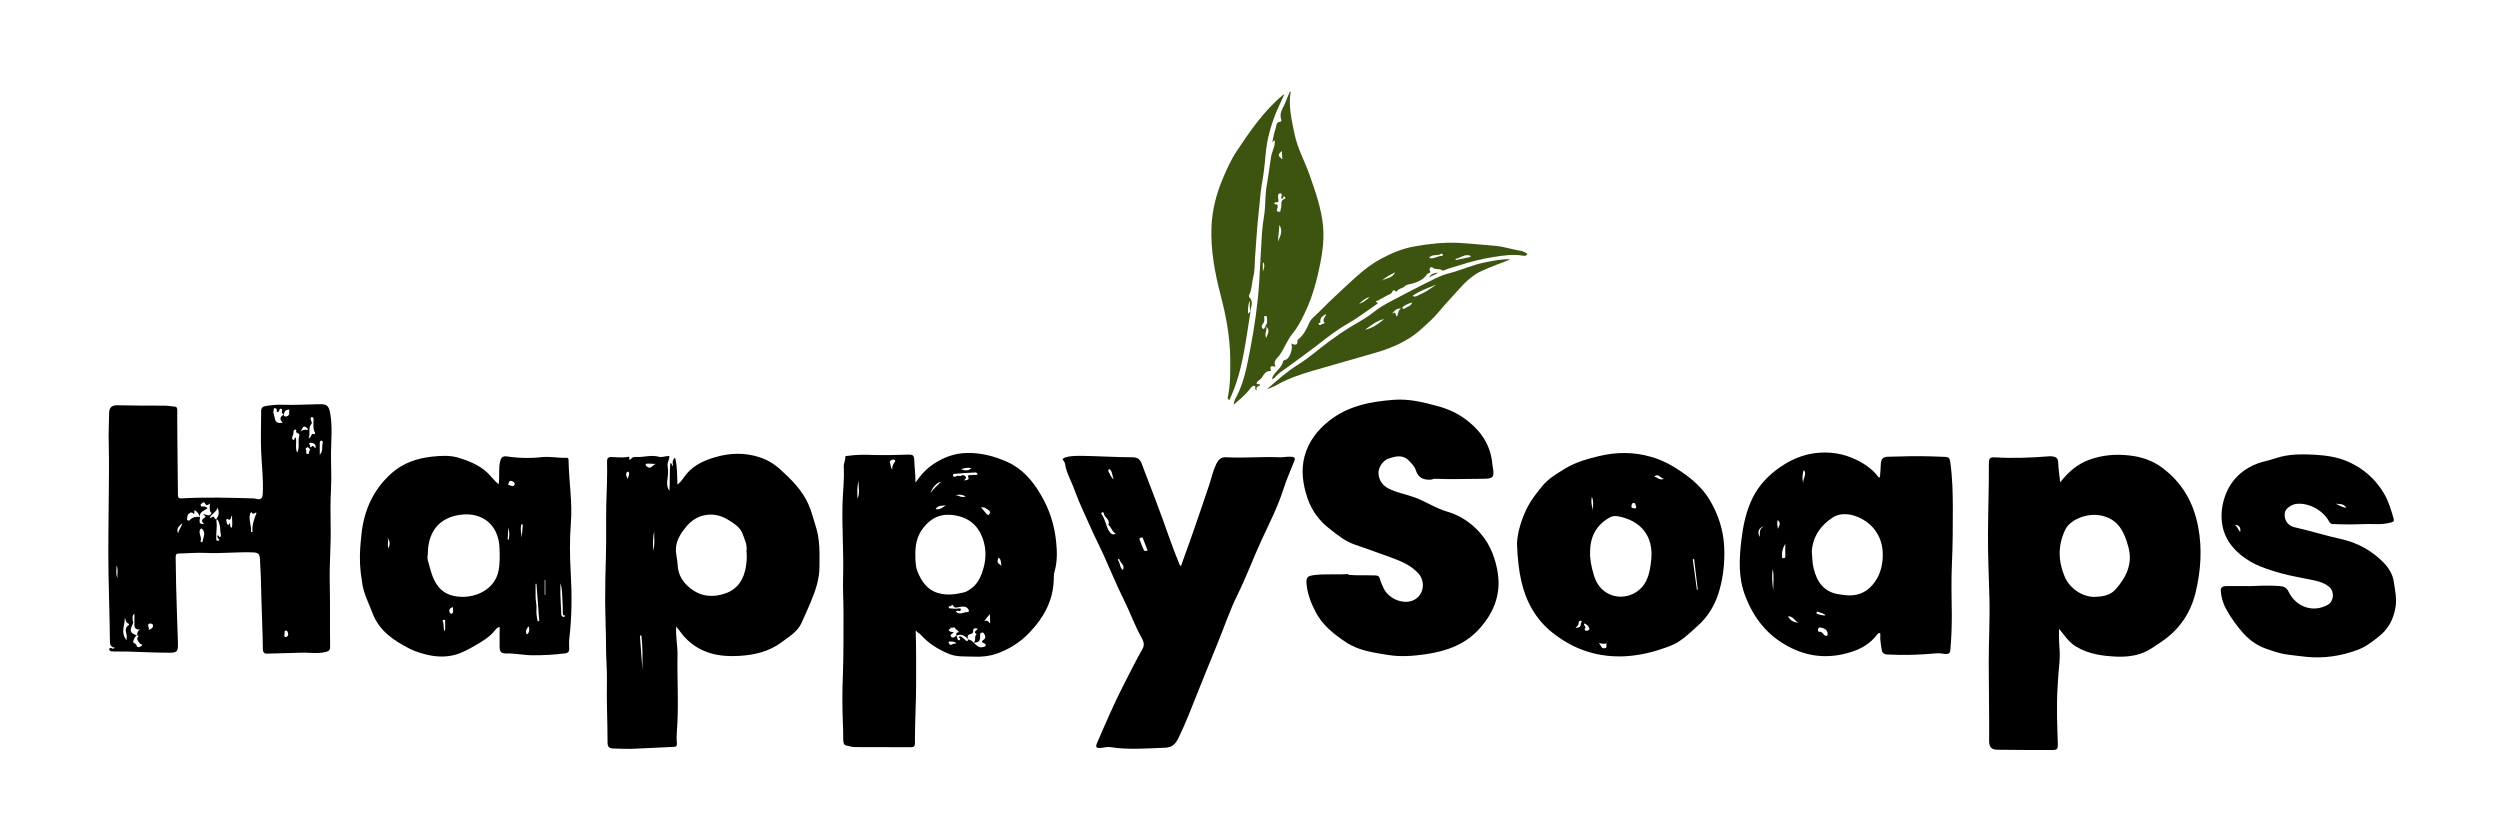
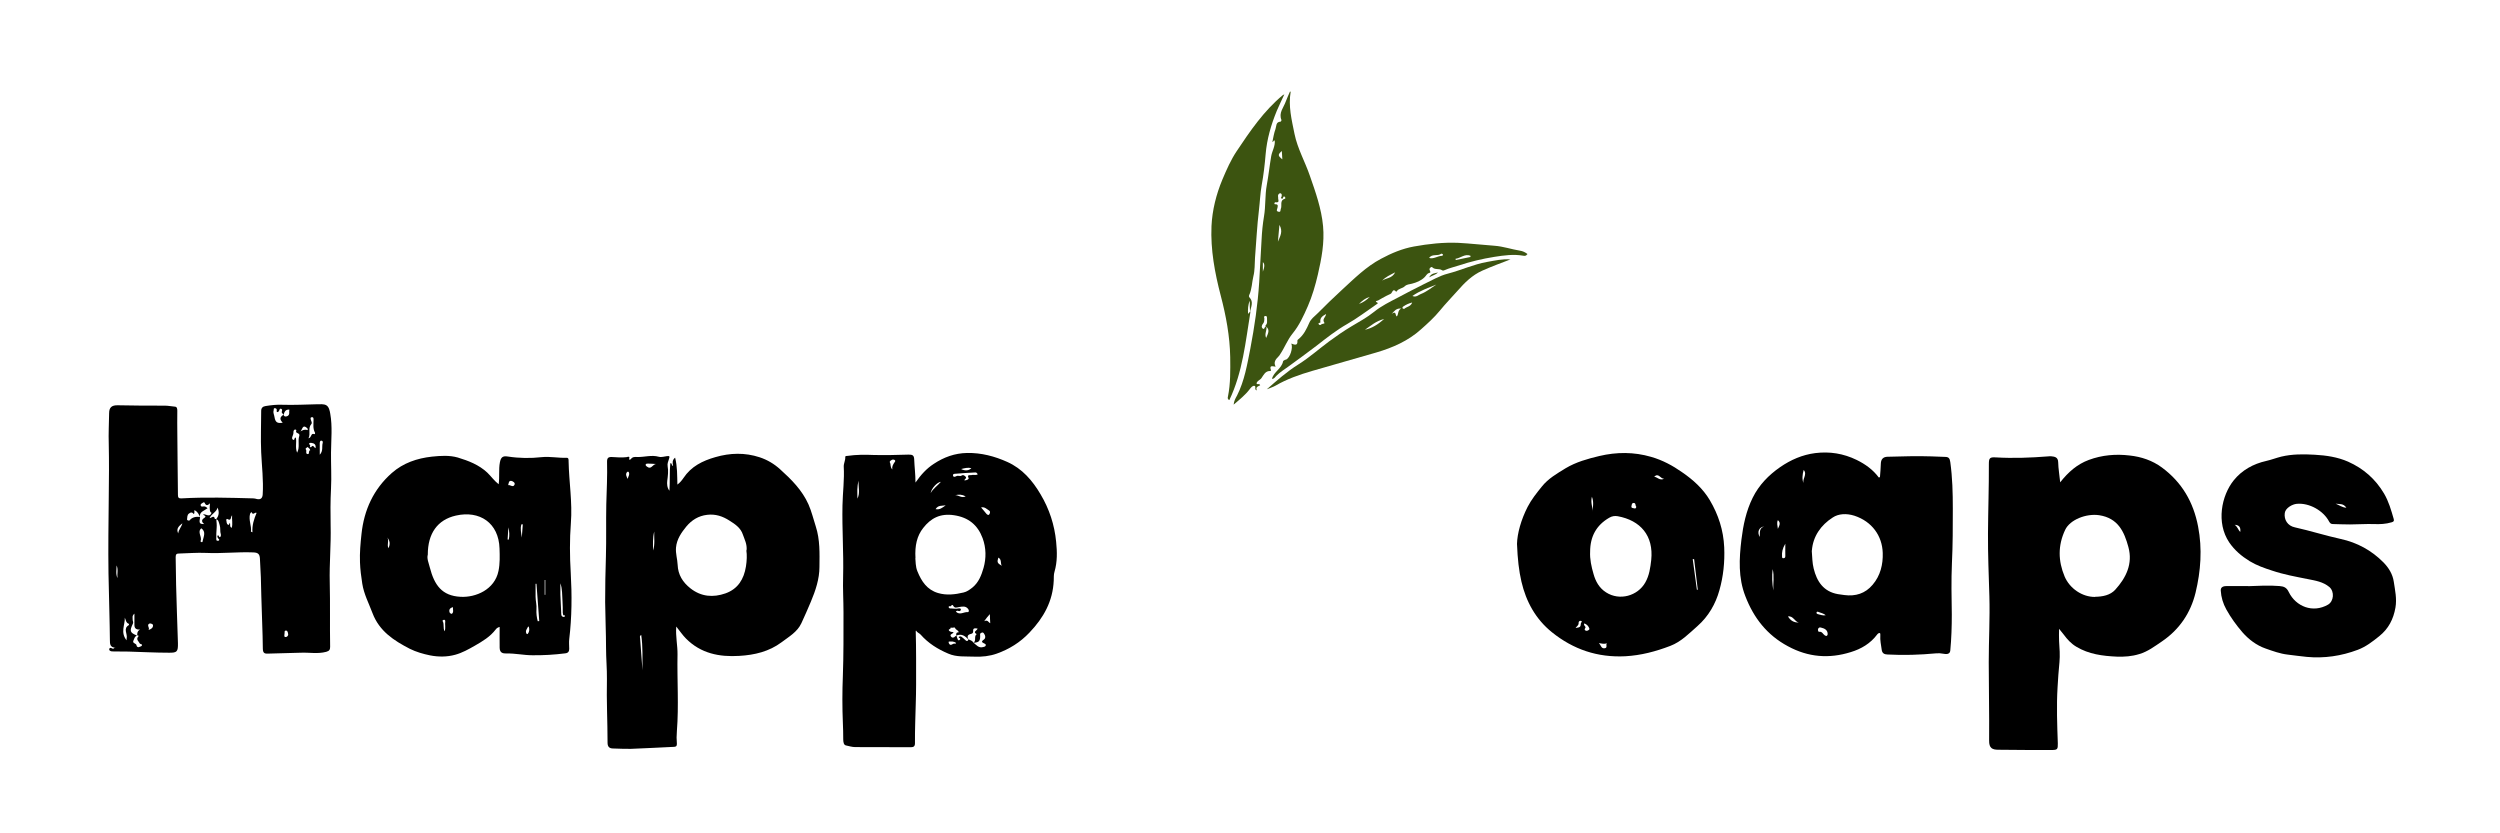
<svg xmlns="http://www.w3.org/2000/svg" width="300" height="100" viewBox="0 0 300 100" fill="none">
  <path d="M109.887 75.7C109.948 77.886 109.932 80.041 109.932 82.197C109.932 83.7 109.857 85.218 109.826 86.721C109.811 87.541 109.781 88.376 109.796 89.195C109.796 89.575 109.614 89.666 109.295 89.666C107.078 89.666 104.847 89.666 102.631 89.651C102.251 89.651 101.887 89.529 101.522 89.454C101.234 89.408 101.188 89.013 101.188 88.71C101.173 88.042 101.188 87.374 101.143 86.721C101.067 84.854 101.067 82.987 101.143 81.119C101.234 78.584 101.219 76.034 101.219 73.484C101.219 72.056 101.128 70.629 101.173 69.203C101.249 66.349 101.037 63.51 101.097 60.656C101.128 59.092 101.34 57.544 101.249 55.995C101.234 55.601 101.462 55.236 101.431 54.842C101.431 54.675 101.583 54.735 101.705 54.705C102.752 54.553 103.799 54.553 104.862 54.599C106.244 54.629 107.64 54.599 109.022 54.553C109.462 54.553 109.69 54.599 109.705 55.145C109.735 56.011 109.857 56.876 109.857 57.908C110.524 56.952 111.192 56.223 112.058 55.661C113.272 54.857 114.563 54.386 116.05 54.356C117.75 54.325 119.36 54.751 120.878 55.434C122.669 56.238 123.899 57.665 124.87 59.32C125.918 61.081 126.54 62.978 126.737 65.013C126.859 66.227 126.889 67.411 126.54 68.611C126.434 68.945 126.464 69.309 126.449 69.658C126.343 72.148 125.234 74.136 123.534 75.912C122.411 77.097 121.105 77.901 119.618 78.432C118.768 78.736 117.826 78.842 116.9 78.797C115.853 78.751 114.79 78.873 113.788 78.432C112.528 77.901 111.39 77.188 110.479 76.155C110.327 75.973 110.069 75.928 109.948 75.685L109.887 75.7ZM114.775 76.246C114.821 76.413 114.851 76.58 114.927 76.732C114.972 76.823 115.048 76.884 115.155 76.793C115.215 76.747 115.261 76.671 115.2 76.596C115.155 76.535 114.972 76.535 115.079 76.413C115.124 76.368 115.291 76.353 115.352 76.398C115.519 76.504 115.656 76.641 115.792 76.763C115.944 76.914 116.096 77.051 116.217 76.717C116.43 76.823 116.688 76.884 116.809 77.112C117.158 77.385 117.432 77.81 117.993 77.643C118.1 77.613 118.236 77.597 118.282 77.476C118.342 77.324 118.221 77.263 118.115 77.218C117.842 77.081 117.69 77.005 118.069 76.747C118.312 76.565 118.251 76.246 118.054 75.988C117.948 75.867 117.872 75.882 117.75 75.943C117.659 75.988 117.599 76.019 117.614 76.155C117.659 76.914 117.508 77.097 116.824 77.127C117.189 76.869 116.84 76.353 117.204 76.095C116.673 75.806 117.28 75.669 117.31 75.427C117.037 75.396 116.749 75.305 116.779 75.73C116.794 75.973 116.673 76.034 116.475 76.079C116.065 76.186 116.035 76.428 116.232 76.747C115.822 76.337 115.397 75.988 114.76 76.277C114.699 76.004 114.79 75.867 115.033 75.882C115.033 75.609 114.699 75.609 114.623 75.381C114.547 75.153 114.229 75.472 114.092 75.26C114.153 75.487 113.819 75.502 113.849 75.609C113.895 75.761 114.107 75.837 114.289 75.837C114.335 75.837 114.396 75.882 114.441 75.897C114.274 76.095 113.94 76.11 114.107 76.368C114.244 76.58 114.471 76.55 114.638 76.353C114.669 76.307 114.745 76.307 114.79 76.277H114.76L114.775 76.246ZM109.841 66.986C109.887 67.32 109.841 67.973 110.099 68.58C110.585 69.764 111.238 70.766 112.559 71.161C113.576 71.465 114.608 71.343 115.625 71.1C116.035 71.009 116.354 70.766 116.688 70.508C117.447 69.886 117.766 69.036 118.024 68.155C118.358 66.971 118.342 65.757 117.917 64.588C117.325 62.994 116.217 62.083 114.471 61.825C112.817 61.582 111.693 62.189 110.783 63.358C110.039 64.299 109.765 65.468 109.857 66.986H109.841ZM114.714 73.408C115.185 73.863 115.671 73.408 116.126 73.453C116.263 73.468 116.323 73.271 116.187 73.089C115.883 72.679 115.489 72.785 115.079 72.846C114.821 72.891 114.563 73.028 114.38 72.679C114.229 72.391 114.107 72.922 113.91 72.725C113.879 72.77 113.834 72.8 113.834 72.831C113.849 73.028 114.016 73.013 114.153 73.013C114.441 73.028 114.73 73.089 115.033 73.013C115.139 72.998 115.306 72.998 115.306 73.134C115.306 73.271 115.185 73.377 115.018 73.317C114.927 73.286 114.836 73.256 114.714 73.377V73.408ZM117.325 56.921C117.249 56.754 117.143 56.678 117.022 56.694C116.263 56.739 115.489 56.77 114.714 56.846C114.578 56.846 114.304 56.846 114.365 57.088C114.411 57.301 114.669 57.195 114.775 57.134C114.988 57.028 115.2 57.195 115.382 57.073C115.564 56.952 115.686 57.028 115.838 57.164C116.096 57.407 115.716 57.468 115.731 57.65C115.989 57.65 116.293 57.514 116.232 57.377C116.005 56.906 116.415 57.043 116.551 57.013C116.794 56.937 117.052 57.058 117.31 56.937L117.325 56.921ZM117.72 60.884C117.948 61.157 118.16 61.385 118.358 61.643C118.449 61.749 118.601 61.855 118.692 61.749C118.798 61.627 118.874 61.385 118.707 61.278C118.418 61.096 118.16 60.777 117.705 60.899L117.72 60.884ZM103.04 57.681C102.813 58.394 102.889 59.123 102.889 59.836C103.253 59.138 102.965 58.394 103.04 57.681ZM107.078 56.329C107.018 55.965 107.17 55.768 107.291 55.555C107.352 55.449 107.519 55.343 107.367 55.206C107.291 55.145 107.124 55.13 107.033 55.176C106.927 55.252 106.699 55.328 106.79 55.51C106.927 55.737 106.79 56.026 107.063 56.314L107.078 56.329ZM118.783 73.696C118.555 73.939 118.373 74.167 118.1 74.546C118.54 74.334 118.585 74.668 118.828 74.789C118.813 74.379 118.783 74.03 118.783 73.696ZM116.566 56.178C116.141 56.071 115.777 56.178 115.337 56.284C115.792 56.527 116.263 56.496 116.566 56.178ZM112.908 57.817C112.452 57.863 111.769 58.606 111.678 59.168C111.982 58.622 112.513 58.288 112.908 57.817ZM119.8 66.91C119.633 67.472 119.663 67.563 120.21 67.897C120.028 67.563 120.225 67.138 119.8 66.91ZM112.27 61.096C112.771 61.202 113.075 60.929 113.485 60.641C113.014 60.717 112.574 60.595 112.27 61.096ZM114.729 77.157C114.487 76.945 114.168 76.975 113.879 76.99C113.803 76.99 113.834 77.112 113.864 77.188C114.062 77.613 114.32 77.203 114.532 77.233C114.593 77.233 114.684 77.309 114.714 77.157H114.729ZM114.623 59.426C115.033 59.396 115.382 59.821 115.883 59.563C115.428 59.32 115.033 59.32 114.623 59.426Z" fill="black" />
  <path d="M247.211 57.893C248.213 56.618 249.275 55.707 250.657 55.191C252.251 54.599 253.906 54.462 255.56 54.66C256.957 54.811 258.278 55.252 259.431 56.102C261.83 57.878 263.211 60.246 263.773 63.191C264.289 65.878 264.092 68.519 263.469 71.115C262.877 73.544 261.541 75.533 259.446 76.96C258.566 77.552 257.746 78.189 256.699 78.493C255.818 78.766 254.923 78.827 254.027 78.797C252.327 78.721 250.657 78.508 249.169 77.613C248.547 77.248 248.076 76.732 247.651 76.155C247.484 75.943 247.317 75.73 247.089 75.457C247.089 75.988 247.059 76.459 247.089 76.914C247.15 77.764 247.211 78.66 247.135 79.465C247.029 80.467 246.968 81.484 246.907 82.486C246.771 84.732 246.862 86.979 246.938 89.211C246.953 89.909 246.892 90 246.209 90C244.084 90 241.943 90 239.818 89.97C239.074 89.97 238.679 89.787 238.695 88.861C238.725 85.734 238.649 82.592 238.649 79.465C238.649 76.823 238.801 74.182 238.725 71.54C238.649 69.035 238.543 66.531 238.558 64.026C238.573 61.248 238.679 58.455 238.664 55.677C238.664 54.978 238.77 54.842 239.484 54.887C241.579 55.009 243.674 54.933 245.769 54.766C245.875 54.766 246.012 54.735 246.118 54.751C246.558 54.796 246.968 54.842 246.983 55.479C246.998 56.238 247.135 56.982 247.226 57.908L247.211 57.893ZM251.401 71.616C252.312 71.601 253.222 71.434 253.83 70.766C255.135 69.324 255.955 67.654 255.408 65.65C254.907 63.798 254.164 62.174 251.902 61.825C250.353 61.597 248.395 62.356 247.818 63.586C246.938 65.453 246.968 67.305 247.757 69.187C248.365 70.614 249.867 71.647 251.401 71.631V71.616Z" fill="black" />
  <path d="M80.33 58.91C80.406 57.802 80.33 56.694 80.436 55.586C80.74 55.586 80.497 55.889 80.77 55.889C80.695 55.555 80.649 55.221 81.013 54.918C81.287 55.995 81.256 57.028 81.287 58.151C81.621 57.908 81.848 57.605 82.015 57.362C82.941 55.965 84.308 55.297 85.841 54.857C87.617 54.341 89.393 54.295 91.154 54.872C92.08 55.176 92.915 55.677 93.613 56.314C94.964 57.529 96.255 58.819 97.014 60.519C97.393 61.369 97.606 62.295 97.894 63.176C98.41 64.77 98.35 66.424 98.334 68.034C98.334 69.476 97.864 70.872 97.302 72.208C96.938 73.074 96.558 73.939 96.164 74.789C95.663 75.852 94.676 76.398 93.795 77.066C92.293 78.189 90.547 78.599 88.725 78.706C86.326 78.857 84.095 78.417 82.319 76.626C81.909 76.216 81.59 75.73 81.15 75.184C81.059 76.383 81.317 77.446 81.302 78.523C81.241 81.59 81.469 84.672 81.226 87.738C81.18 88.239 81.18 88.755 81.226 89.271C81.226 89.545 81.12 89.605 80.892 89.621C79.161 89.696 77.415 89.803 75.685 89.863C74.987 89.879 74.288 89.833 73.575 89.818C73.135 89.818 72.907 89.621 72.907 89.135C72.907 86.6 72.77 84.049 72.831 81.499C72.846 80.254 72.725 79.009 72.725 77.749C72.725 75.928 72.634 74.091 72.618 72.239C72.618 70.417 72.649 68.595 72.71 66.774C72.77 64.694 72.71 62.599 72.755 60.504C72.801 58.804 72.892 57.104 72.846 55.403C72.846 54.963 72.983 54.827 73.423 54.842C74 54.872 74.592 54.933 75.184 54.857C75.26 54.857 75.655 54.644 75.488 55.1C75.457 55.191 75.67 55.145 75.7 55.1C75.897 54.796 76.231 54.827 76.49 54.842C77.34 54.857 78.19 54.568 79.055 54.811C79.389 54.902 79.723 54.766 80.042 54.735C80.376 54.69 80.376 54.781 80.269 55.1C80.194 55.373 80.057 55.601 80.118 55.965C80.224 56.511 80.148 57.104 80.072 57.68C80.027 58.06 80.042 58.531 80.345 58.91H80.33ZM89.59 66.06C89.666 65.301 89.347 64.739 89.15 64.163C88.892 63.358 88.224 62.903 87.541 62.477C86.721 61.946 85.856 61.658 84.854 61.779C83.807 61.901 83.002 62.417 82.364 63.176C81.772 63.904 81.211 64.694 81.12 65.711C81.059 66.424 81.287 67.077 81.317 67.776C81.362 68.96 81.924 69.871 82.85 70.599C84.141 71.616 85.583 71.722 87.055 71.206C88.558 70.675 89.272 69.491 89.514 67.973C89.621 67.29 89.651 66.607 89.56 66.03H89.575L89.59 66.06ZM77.097 80.436C77.082 79.024 77.157 77.613 76.945 76.186C76.732 76.322 76.793 76.459 76.808 76.55C76.899 77.856 76.99 79.146 77.097 80.436ZM78.508 63.783C78.311 64.542 78.357 65.301 78.372 66.06C78.615 65.301 78.478 64.542 78.508 63.783ZM78.706 55.677C78.311 55.661 78.023 55.631 77.749 55.631C77.643 55.631 77.491 55.631 77.476 55.768C77.476 55.889 77.567 55.95 77.658 56.011C78.144 56.375 78.281 55.768 78.706 55.677ZM75.321 57.468C75.381 57.179 75.624 56.921 75.427 56.618C75.427 56.603 75.305 56.603 75.275 56.618C75.002 56.891 75.184 57.179 75.321 57.468Z" fill="black" />
  <path d="M13.885 77.734C13.201 77.689 13.186 77.309 13.186 76.763C13.186 75.669 13.141 74.576 13.126 73.484C13.095 71.935 13.05 70.371 13.019 68.823C12.974 65.772 13.019 62.72 13.05 59.669C13.08 57.529 13.095 55.388 13.05 53.263C13.004 52.033 13.08 50.788 13.095 49.574C13.095 48.876 13.429 48.618 14.127 48.633C16.01 48.663 17.877 48.694 19.759 48.678C20.2 48.678 20.594 48.769 21.004 48.8C21.247 48.815 21.277 49.073 21.277 49.285C21.247 51.259 21.308 53.217 21.308 55.191C21.308 56.587 21.353 58.014 21.353 59.411C21.353 59.73 21.46 59.821 21.779 59.806C24.663 59.639 27.547 59.73 30.416 59.806C30.568 59.806 30.674 59.851 30.811 59.882C31.266 59.988 31.494 59.791 31.524 59.335C31.631 57.635 31.418 55.965 31.342 54.28C31.266 52.625 31.342 50.971 31.342 49.301C31.342 48.952 31.54 48.769 31.874 48.724C32.542 48.618 33.194 48.542 33.862 48.572C35.259 48.618 36.656 48.542 38.052 48.511C38.416 48.511 38.842 48.466 39.13 48.618C39.479 48.8 39.57 49.285 39.631 49.65C39.904 51.183 39.737 52.747 39.722 54.31C39.707 55.752 39.798 57.179 39.722 58.622C39.646 60.109 39.646 61.612 39.676 63.085C39.737 65.362 39.51 67.639 39.57 69.916C39.631 72.482 39.57 75.047 39.616 77.613C39.616 77.931 39.54 78.114 39.145 78.22C38.128 78.493 37.111 78.281 36.094 78.326C34.803 78.372 33.513 78.402 32.223 78.432C31.798 78.448 31.555 78.432 31.54 77.856C31.524 75.745 31.403 73.635 31.358 71.51C31.342 70.007 31.282 68.519 31.191 67.032C31.16 66.531 31.008 66.303 30.386 66.288C28.488 66.212 26.606 66.44 24.708 66.349C23.631 66.303 22.568 66.394 21.475 66.424C21.202 66.424 21.08 66.5 21.08 66.85C21.095 69.081 21.156 71.328 21.232 73.544C21.277 74.759 21.323 75.973 21.353 77.188C21.369 78.189 21.262 78.341 20.276 78.326C18.651 78.326 17.027 78.235 15.403 78.189C14.811 78.174 14.234 78.189 13.642 78.174C13.551 78.174 13.429 78.174 13.353 78.159C13.232 78.114 13.065 78.053 13.11 77.886C13.156 77.689 13.323 77.734 13.444 77.81C13.566 77.886 13.657 77.84 13.778 77.704V77.734H13.885ZM16.42 76.277C16.146 76.383 16.116 76.656 16.01 76.869C15.843 77.233 16.374 77.172 16.389 77.461C16.389 77.567 16.526 77.719 16.693 77.643C16.814 77.597 16.997 77.552 17.027 77.461C17.103 77.263 16.83 77.309 16.784 77.233C16.647 76.96 16.268 76.732 16.617 76.353C16.663 76.292 16.572 76.231 16.465 76.246C16.465 75.988 16.465 75.745 16.799 75.548C16.283 75.578 16.131 75.351 16.131 74.986V73.635C15.812 73.909 15.934 74.136 15.919 74.334C15.904 74.516 16.04 74.652 15.949 74.835C15.524 75.73 15.585 75.912 16.42 76.261V76.277ZM25.953 62.28C26.302 61.855 26.317 61.4 26.105 60.914C25.983 61.46 25.376 61.643 25.149 62.174C25.407 62.144 25.68 61.764 25.786 62.28C25.786 62.28 25.892 62.28 25.953 62.28C25.983 62.629 26.029 62.978 25.999 63.328C25.953 63.768 25.953 64.223 25.953 64.663C25.953 64.77 25.953 64.876 26.075 64.891C26.151 64.891 26.257 64.891 26.287 64.846C26.363 64.739 26.242 64.694 26.181 64.603C26.105 64.496 26.029 64.375 26.135 64.239C26.302 64.208 26.242 64.542 26.424 64.436C26.5 64.39 26.53 64.208 26.5 64.117C26.378 63.768 26.485 63.388 26.363 63.024C26.226 62.569 26.226 62.402 25.923 62.295L25.953 62.28ZM34.029 49.771C34.105 50.105 34.469 49.953 34.53 49.908C34.819 49.726 34.652 49.407 34.728 49.149C34.227 49.119 34.12 49.453 34.029 49.802C33.999 49.65 33.756 49.574 33.817 49.392C33.862 49.24 33.893 49.119 33.741 49.058C33.528 48.982 33.559 49.21 33.483 49.301C33.437 49.346 33.392 49.453 33.331 49.453C33.225 49.453 33.164 49.377 33.209 49.255C33.255 49.073 33.103 48.982 32.997 48.982C32.785 48.967 32.876 49.179 32.83 49.285C32.754 49.544 32.906 49.786 32.936 50.029C33.042 50.667 33.255 50.834 33.923 50.728C33.544 50.318 33.559 50.06 34.014 49.771H34.029ZM24.01 62.053C23.873 62.796 23.934 62.887 24.511 62.887C24.192 62.66 24.147 62.386 24.481 62.174C24.906 61.901 24.42 61.87 24.374 61.718C24.708 61.658 25.164 62.144 25.392 61.536C25.179 61.491 25.118 61.111 25.194 60.398C24.936 60.671 24.724 60.701 24.572 60.367C24.496 60.185 24.359 60.322 24.283 60.367C24.177 60.428 24.025 60.519 24.086 60.671C24.131 60.792 24.238 60.808 24.374 60.777C24.572 60.732 24.739 60.823 24.906 60.99C24.511 61.293 23.919 61.4 23.98 62.037C23.873 61.688 23.691 61.4 23.357 61.218C23.251 61.354 23.418 61.521 23.251 61.688C23.099 61.46 22.902 61.445 22.674 61.627C22.431 61.81 22.492 62.083 22.446 62.31C22.431 62.386 22.507 62.447 22.598 62.462C22.674 62.477 22.704 62.493 22.78 62.417C23.038 62.083 23.539 61.946 23.995 62.053H24.01ZM35.654 54.325C36.018 53.642 35.699 52.959 35.912 52.322C36.018 52.003 35.654 52.018 35.532 51.851C35.487 51.79 35.669 51.547 35.426 51.547C35.244 51.547 35.198 51.775 35.213 51.912C35.213 52.094 35.153 52.185 35.107 52.337C35.062 52.443 34.986 52.656 35.153 52.762C35.426 52.914 35.244 52.458 35.502 52.519C35.623 53.081 35.395 53.688 35.654 54.325ZM30.796 61.551C30.583 61.4 30.371 61.901 30.204 61.476C30.189 61.415 30.037 61.551 30.006 61.673C29.809 62.402 30.204 63.085 30.113 63.798C30.113 63.798 30.173 63.829 30.295 63.874C30.234 63.039 30.477 62.28 30.796 61.536V61.551ZM37.035 52.595C37.445 52.474 37.263 51.927 37.718 52.094C37.809 52.124 37.824 51.988 37.794 51.912C37.521 51.411 37.627 50.864 37.627 50.318C37.627 50.151 37.581 50.029 37.399 50.06C37.202 50.105 37.278 50.242 37.308 50.394C37.354 50.561 37.49 50.743 37.354 50.895C36.914 51.396 37.308 52.003 37.02 52.595H37.035ZM15.19 76.854C15.19 76.671 15.19 76.611 15.205 76.565C15.312 76.049 14.735 75.411 15.479 75.001C15.479 75.001 15.479 74.865 15.448 74.85C15.114 74.743 15.114 74.409 14.978 74.121C15.008 75.001 14.416 75.882 15.19 76.838V76.854ZM24.162 63.388C23.615 63.859 24.314 64.436 24.056 64.952C24.056 64.952 24.131 65.043 24.177 65.058C24.329 65.089 24.314 64.967 24.329 64.876C24.45 64.345 24.739 63.798 24.147 63.388H24.162ZM27.578 62.72C27.684 62.933 27.502 63.206 27.805 63.343C27.957 62.842 27.805 62.356 27.851 61.84C27.638 62.022 27.805 62.584 27.289 62.28C27.213 62.235 27.137 62.341 27.152 62.417C27.213 62.614 27.152 62.887 27.395 62.978C27.502 63.024 27.502 62.827 27.593 62.72H27.578ZM38.371 54.568C38.811 54.098 38.599 53.597 38.72 53.172C38.75 53.066 38.75 52.914 38.599 52.883C38.401 52.838 38.386 53.035 38.371 53.157C38.371 53.597 38.371 54.022 38.371 54.568ZM13.991 67.852C13.991 68.368 13.869 68.884 14.097 69.37C14.036 68.869 14.219 68.337 13.991 67.852ZM17.801 75.609C18.12 75.502 18.378 75.351 18.363 75.032C18.363 74.85 17.998 74.789 17.953 74.819C17.513 75.001 18.059 75.381 17.801 75.624V75.609ZM36.914 53.642C36.822 53.733 36.595 53.794 36.701 53.931C36.853 54.113 36.595 54.477 36.944 54.492C37.187 54.492 36.959 54.083 37.232 54.022C37.187 53.84 37.035 53.749 36.914 53.642ZM21.384 64.011C21.429 63.555 21.794 63.221 21.885 62.796C21.505 63.1 21.095 63.419 21.384 64.011ZM34.136 76.079C34.136 76.231 34.044 76.444 34.287 76.444C34.439 76.444 34.621 76.277 34.576 76.079C34.545 75.928 34.53 75.669 34.318 75.669C34.06 75.669 34.196 75.943 34.136 76.079ZM36.018 51.79C36.291 51.639 36.534 51.487 36.868 51.608C36.944 51.639 36.959 51.456 36.853 51.365C36.276 50.864 36.291 51.578 36.033 51.79H36.018ZM37.87 53.764C37.931 53.308 37.688 53.187 37.339 53.141C37.263 53.141 37.187 53.126 37.126 53.187C36.989 53.339 37.354 53.4 37.187 53.582C37.141 53.627 37.293 53.703 37.339 53.658C37.597 53.278 37.673 53.733 37.87 53.779V53.764Z" fill="black" />
-   <path d="M161.805 68.975C162.791 69.081 163.915 69.005 165.023 69.051C165.357 69.051 165.509 69.157 165.6 69.491C165.706 69.886 165.873 70.265 166.055 70.629C166.723 71.981 168.621 72.633 169.79 71.935C170.867 71.297 171.065 69.795 170.215 68.823C169.395 67.912 168.332 67.426 167.239 67.016C165.676 66.424 164.097 65.893 162.518 65.332C161.44 64.952 160.575 64.254 159.695 63.571C158.374 62.584 157.417 61.324 156.886 59.745C156.34 58.105 156.097 56.42 156.552 54.735C157.023 53.005 158.07 51.623 159.512 50.485C161.789 48.694 164.461 48.193 167.209 47.98C169.046 47.828 170.852 48.269 172.644 48.769C174.465 49.27 176.014 50.196 177.289 51.593C178.367 52.777 178.974 54.189 179.095 55.798C179.095 55.889 179.126 55.995 179.141 56.087C179.353 57.286 179.171 57.453 177.926 57.453C175.999 57.468 174.055 57.529 172.127 57.453C171.976 57.453 171.854 57.559 171.687 57.559C170.807 57.605 170.184 57.346 169.896 56.42C169.759 55.965 169.395 55.631 169.076 55.282C168.317 54.508 167.452 54.751 166.602 55.039C165.949 55.267 165.387 56.087 165.418 56.8C165.463 57.62 165.888 58.242 166.617 58.622C167.619 59.138 168.727 59.305 169.79 59.7C171.11 60.185 172.294 61.005 173.676 61.4C175.042 61.794 176.226 62.538 177.213 63.525C178.549 64.831 179.293 66.47 179.657 68.307C179.885 69.491 179.9 70.645 179.596 71.783C179.262 73.104 178.564 74.258 177.653 75.305C175.923 77.324 173.63 78.129 171.08 78.508C169.577 78.721 168.089 78.842 166.587 78.599C164.856 78.311 163.08 78.098 161.562 77.097C160.059 76.11 158.647 74.986 157.827 73.347C157.296 72.299 156.871 71.206 156.78 70.007C156.734 69.278 156.916 69.127 157.615 69.02C158.966 68.838 160.317 68.99 161.789 68.884V68.914L161.805 68.975Z" fill="black" />
  <path d="M225.594 57.255C225.639 56.724 225.685 56.178 225.7 55.631C225.715 55.115 225.973 54.827 226.489 54.811C228.25 54.766 230.011 54.705 231.772 54.766C232.303 54.781 232.85 54.811 233.396 54.827C233.822 54.827 233.973 54.978 234.034 55.449C234.292 57.301 234.338 59.153 234.338 61.02C234.338 63.206 234.338 65.392 234.231 67.593C234.14 69.643 234.186 71.692 234.216 73.742C234.216 75.184 234.171 76.626 234.034 78.068C233.989 78.554 233.518 78.508 233.199 78.448C232.896 78.387 232.622 78.372 232.319 78.402C230.376 78.584 228.432 78.645 226.489 78.539C226.155 78.523 225.867 78.432 225.806 77.977C225.73 77.4 225.594 76.838 225.639 76.246C225.639 76.125 225.67 75.973 225.533 75.958C225.457 75.958 225.32 76.049 225.26 76.14C224.455 77.218 223.347 77.871 222.102 78.25C219.491 79.07 216.986 78.873 214.557 77.552C212.053 76.216 210.443 74.151 209.441 71.54C208.576 69.324 208.698 67.047 208.971 64.755C209.183 63.024 209.533 61.324 210.322 59.73C211.081 58.197 212.235 57.013 213.616 56.056C214.891 55.176 216.288 54.568 217.836 54.371C219.567 54.158 221.206 54.417 222.8 55.191C223.848 55.707 224.759 56.36 225.457 57.301C225.503 57.286 225.548 57.271 225.594 57.255ZM217.411 66.075C217.472 66.865 217.472 67.548 217.639 68.216C218.018 69.779 218.823 70.994 220.554 71.297C220.797 71.343 221.055 71.373 221.313 71.404C222.664 71.586 223.833 71.222 224.713 70.174C225.654 69.081 225.973 67.715 225.928 66.349C225.867 64.314 224.652 62.584 222.527 61.886C221.571 61.582 220.614 61.643 219.931 62.098C218.504 63.009 217.548 64.375 217.426 66.075H217.411ZM219.324 76.125C219.324 75.563 218.929 75.411 218.504 75.305C218.352 75.26 218.231 75.32 218.17 75.472C218.11 75.624 218.216 75.837 218.277 75.821C218.656 75.745 218.747 76.094 218.975 76.246C219.051 76.292 219.157 76.353 219.248 76.277C219.278 76.246 219.294 76.186 219.309 76.14L219.324 76.125ZM214.223 65.271C213.889 65.832 213.813 66.288 213.844 66.743C213.844 66.865 213.844 67.001 213.996 66.986C214.132 66.986 214.239 66.941 214.239 66.743C214.223 66.303 214.239 65.863 214.239 65.256L214.223 65.271ZM216.44 56.39C216.288 56.952 216.212 57.529 216.455 58.09C216.182 57.529 216.941 56.952 216.44 56.39ZM212.796 70.857C212.766 70.007 212.933 69.127 212.72 68.292C212.614 69.142 212.66 70.007 212.796 70.857ZM215.863 74.698C215.362 74.622 215.21 73.878 214.557 73.969C214.861 74.485 215.286 74.728 215.863 74.698ZM211.703 63.176C211.066 63.252 210.823 63.859 211.172 64.436C211.202 63.935 211.066 63.388 211.703 63.176ZM219.096 73.848C218.808 73.575 218.489 73.559 218.231 73.438C218.14 73.392 218.018 73.377 217.988 73.484C217.943 73.59 218.034 73.666 218.14 73.696C218.444 73.772 218.732 73.893 219.111 73.833L219.096 73.848ZM213.343 62.417C213.191 62.751 213.297 63.039 213.343 63.464C213.555 63.024 213.707 62.72 213.343 62.417Z" fill="black" />
-   <path d="M141.721 67.912C142.1 66.834 142.48 65.817 142.844 64.785C143.603 62.599 144.362 60.428 145.091 58.242C145.364 57.407 145.546 56.542 145.926 55.737C146.199 55.176 146.487 54.827 147.201 54.872C149.281 54.993 151.376 54.781 153.486 54.872C153.987 54.902 154.472 54.766 154.988 54.811C155.444 54.857 155.429 55.054 155.292 55.373C154.852 56.481 154.381 57.559 154.017 58.682C153.334 60.808 152.332 62.781 151.391 64.8C150.404 66.941 149.584 69.172 148.537 71.297C147.535 73.317 146.836 75.457 145.971 77.537C145.243 79.267 144.575 81.013 143.861 82.744C143.072 84.702 142.343 86.66 141.417 88.558C141.083 89.226 140.704 89.696 139.808 89.727C137.591 89.803 135.406 90 133.204 89.651C132.84 89.59 132.43 89.742 132.035 89.757C131.686 89.757 131.398 89.757 131.626 89.211C132.627 86.888 133.614 84.581 134.768 82.319C135.542 80.8 136.301 79.282 137.136 77.795C137.394 77.324 137.166 76.854 137.03 76.596C136.18 75.123 135.633 73.514 134.874 71.996C133.994 70.235 133.25 68.398 132.43 66.591C131.914 65.453 131.337 64.345 130.836 63.206C130.229 61.84 129.561 60.474 129.045 59.062C128.711 58.075 128.195 57.179 127.906 56.178C127.815 55.859 127.861 55.51 127.572 55.221C127.436 55.085 127.648 54.948 127.846 54.887C128.544 54.675 129.242 54.705 129.956 54.705C131.944 54.735 133.948 54.872 135.937 54.872C136.863 54.872 136.969 55.57 137.182 56.117C138.229 58.819 139.261 61.521 140.218 64.254C140.628 65.423 141.068 66.591 141.538 67.73C141.569 67.806 141.63 67.836 141.721 67.958V67.912ZM133.903 64.056C133.432 63.813 133.371 63.252 132.992 62.963C133.295 62.326 132.491 62.113 132.46 61.597C132.46 61.521 132.354 61.415 132.233 61.491C132.157 61.536 132.142 61.643 132.187 61.703C132.658 62.326 132.688 63.161 133.144 63.813C133.371 64.147 133.553 64.178 133.887 64.072L133.903 64.056ZM137.698 66.015C137.485 65.483 137.318 65.028 137.136 64.573C137.091 64.466 136.954 64.497 136.863 64.527C136.741 64.557 136.711 64.679 136.757 64.77C136.908 65.18 137.075 65.59 137.258 65.999C137.303 66.106 137.425 66.151 137.561 66.106C137.637 66.075 137.713 66.06 137.713 66.03L137.698 66.015ZM134.753 68.398C135.056 67.76 134.358 67.533 134.312 67.077C134.312 67.077 134.221 67.062 134.206 67.077C134.176 67.123 134.13 67.199 134.161 67.229C134.449 67.563 134.328 68.094 134.753 68.413V68.398ZM133.645 57.529C133.462 57.058 133.493 56.709 133.28 56.451C133.219 56.375 133.189 56.254 133.068 56.329C132.977 56.375 132.961 56.481 133.022 56.572C133.174 56.846 133.235 57.195 133.645 57.529Z" fill="black" />
  <path d="M59.836 58.151C59.973 57.195 59.821 56.329 59.988 55.479C60.11 54.857 60.337 54.69 60.929 54.781C62.296 54.993 63.662 55.009 65.013 54.857C66.015 54.751 67.002 54.978 68.004 54.933C68.246 54.933 68.231 55.176 68.231 55.343C68.277 57.817 68.702 60.276 68.504 62.781C68.353 64.755 68.368 66.743 68.489 68.747C68.641 71.404 68.626 74.06 68.307 76.702C68.262 77.081 68.307 77.491 68.307 77.871C68.307 78.189 68.155 78.372 67.821 78.402C66.516 78.569 65.21 78.645 63.89 78.63C62.842 78.63 61.81 78.387 60.747 78.417C60.368 78.417 59.973 78.372 59.958 77.734C59.943 76.914 59.958 76.11 59.958 75.229C59.745 75.29 59.593 75.381 59.487 75.533C58.819 76.413 57.893 76.96 56.967 77.491C56.223 77.916 55.464 78.341 54.629 78.569C53.643 78.842 52.61 78.842 51.608 78.645C50.789 78.478 49.939 78.235 49.179 77.856C47.267 76.869 45.521 75.745 44.701 73.575C44.261 72.406 43.669 71.297 43.472 70.037C43.335 69.187 43.229 68.337 43.198 67.472C43.153 66.318 43.259 65.195 43.38 64.072C43.684 61.202 44.823 58.697 47.024 56.754C48.39 55.555 50.045 54.993 51.836 54.796C52.868 54.69 53.916 54.614 54.933 54.902C56.223 55.297 57.468 55.768 58.485 56.724C58.941 57.164 59.305 57.696 59.852 58.121L59.836 58.151ZM51.335 66.561C51.199 67.016 51.441 67.563 51.578 68.094C52.125 70.22 53.035 71.495 55.252 71.616C57.074 71.722 59.366 70.766 59.821 68.504C60.003 67.609 59.973 66.713 59.943 65.817C59.852 62.751 57.559 61.218 54.705 61.87C52.489 62.371 51.335 64.026 51.335 66.546V66.561ZM64.375 70.053H64.269V71.601C64.269 72.102 64.421 72.618 64.375 73.104C64.345 73.62 64.406 74.091 64.527 74.546C64.588 74.546 64.649 74.546 64.709 74.531C64.603 73.028 64.482 71.54 64.375 70.037V70.053ZM67.245 69.931C67.245 70.402 67.245 70.888 67.245 71.358C67.275 72.148 67.32 72.922 67.351 73.696C67.351 73.878 67.427 74 67.609 74.03C67.654 74.03 67.746 74.03 67.761 73.984C67.912 73.742 67.548 73.924 67.579 73.757C67.579 73.681 67.533 73.605 67.533 73.529C67.533 73.089 67.533 72.633 67.503 72.193C67.442 71.434 67.503 70.675 67.229 69.946L67.245 69.931ZM60.96 58.227C61.233 58.121 61.567 58.576 61.749 58.151C61.84 57.908 61.537 57.756 61.385 57.711C61.036 57.635 61.051 57.984 60.975 58.242L60.96 58.227ZM62.736 62.918H62.569C62.402 63.449 62.554 63.98 62.614 64.512C62.66 63.98 62.69 63.449 62.736 62.918ZM60.899 64.739C60.899 64.739 61.005 64.755 61.051 64.755C61.157 64.269 61.127 63.783 61.005 63.282C60.975 63.753 60.944 64.239 60.914 64.724L60.899 64.739ZM54.356 72.861C53.977 72.952 53.87 73.165 53.931 73.438C53.962 73.59 54.174 73.696 54.235 73.65C54.478 73.438 54.326 73.165 54.356 72.861ZM46.477 64.496C46.72 64.891 46.401 65.332 46.614 65.787C46.842 65.301 46.796 64.906 46.477 64.496ZM53.354 75.761C53.506 75.351 53.369 74.956 53.43 74.561C53.43 74.47 53.4 74.349 53.278 74.379C53.172 74.379 53.066 74.455 53.127 74.561C53.339 74.926 53.127 75.396 53.369 75.776L53.354 75.761ZM65.438 69.597H65.362V71.373H65.438V69.597ZM63.373 75.184C63.267 75.457 63.009 75.654 63.161 76.004C63.191 76.064 63.267 76.14 63.343 76.049C63.54 75.806 63.54 75.518 63.465 75.229C63.465 75.229 63.449 75.214 63.389 75.184H63.373Z" fill="black" />
  <path d="M182.04 65.271C182.071 64.011 182.526 62.371 183.316 60.823C183.771 59.942 184.393 59.168 185.016 58.394C185.79 57.422 186.837 56.83 187.87 56.193C189.145 55.434 190.526 55.054 191.923 54.72C193.988 54.234 196.067 54.219 198.147 54.827C199.513 55.221 200.728 55.874 201.866 56.678C203.172 57.574 204.356 58.637 205.176 60.018C206.208 61.764 206.815 63.631 206.906 65.681C206.982 67.442 206.8 69.172 206.329 70.827C205.874 72.466 205.024 73.954 203.703 75.123C202.686 76.019 201.745 77.005 200.439 77.506C198.694 78.174 196.933 78.645 195.035 78.751C191.695 78.918 188.796 77.931 186.23 75.867C184.287 74.303 183.133 72.208 182.572 69.795C182.268 68.474 182.116 67.138 182.04 65.271ZM190.815 66.212C190.769 67.092 190.967 68.003 191.225 68.884C191.468 69.749 191.893 70.554 192.728 71.085C194.352 72.132 196.523 71.51 197.434 69.901C197.919 69.051 198.041 68.125 198.147 67.199C198.451 64.284 196.857 62.447 194.124 61.946C193.775 61.886 193.441 61.931 193.107 62.128C191.559 63.024 190.815 64.39 190.815 66.212ZM203.293 67.092H203.126C203.293 68.322 203.46 69.552 203.627 70.766C203.658 70.766 203.703 70.766 203.734 70.766C203.582 69.537 203.445 68.322 203.293 67.092ZM191.862 77.172C192.136 77.446 192.136 77.84 192.545 77.795C192.955 77.749 192.667 77.385 192.819 77.172C192.515 77.339 192.257 77.218 191.862 77.172ZM190.116 74.819C189.965 75.093 190.39 75.153 190.223 75.381C190.147 75.487 190.116 75.594 190.268 75.669C190.42 75.745 190.542 75.669 190.648 75.594C190.784 75.518 190.724 75.411 190.663 75.29C190.557 75.062 190.375 74.91 190.116 74.804V74.819ZM196.341 60.792C196.219 60.656 196.325 60.367 196.052 60.352C195.809 60.352 195.809 60.58 195.779 60.717C195.703 60.99 195.976 60.959 196.113 61.005C196.265 61.066 196.356 60.944 196.356 60.777L196.341 60.792ZM191.027 59.608C190.845 60.337 191.134 60.884 191.134 61.46C191.088 60.899 191.316 60.322 191.027 59.608ZM189.069 75.366C189.661 75.26 189.661 75.244 189.707 74.804C189.707 74.698 189.95 74.576 189.707 74.501C189.555 74.455 189.418 74.607 189.433 74.743C189.464 75.047 189.19 75.153 189.069 75.366ZM199.695 57.453C199.225 57.453 199.043 56.694 198.496 57.21C198.891 57.24 199.149 57.711 199.695 57.453Z" fill="black" />
  <path d="M269.784 70.341C271.029 70.296 272.289 70.22 273.549 70.326C274.081 70.371 274.399 70.508 274.657 71.055C275.508 72.785 277.542 73.605 279.363 72.558C280.062 72.148 280.153 70.994 279.53 70.447C278.771 69.81 277.845 69.673 276.935 69.491C275.492 69.203 274.05 68.945 272.654 68.474C271.712 68.17 270.802 67.852 269.951 67.335C268.995 66.743 268.16 66.045 267.507 65.089C265.913 62.72 266.581 59.472 268.039 57.65C269.025 56.42 270.392 55.661 271.955 55.312C272.563 55.176 273.139 54.948 273.747 54.796C275.082 54.477 276.434 54.492 277.769 54.568C279.136 54.644 280.502 54.842 281.777 55.403C283.614 56.223 285.056 57.483 286.088 59.229C286.65 60.185 286.939 61.218 287.242 62.265C287.318 62.523 287.242 62.599 286.999 62.675C286.301 62.887 285.587 62.918 284.859 62.887C283.902 62.857 282.946 62.933 282.005 62.933C281.322 62.933 280.639 62.903 279.955 62.887C279.743 62.887 279.621 62.812 279.5 62.599C278.802 61.263 277.102 60.322 275.614 60.459C275.082 60.504 274.248 60.959 274.172 61.567C274.065 62.356 274.506 63.1 275.386 63.282C277.238 63.692 279.029 64.269 280.897 64.679C282.855 65.104 284.586 66.045 286.013 67.487C286.635 68.125 287.121 68.884 287.257 69.825C287.409 70.842 287.637 71.844 287.455 72.907C287.212 74.303 286.62 75.457 285.496 76.353C284.707 76.99 283.902 77.613 282.931 77.977C280.957 78.721 278.908 79.024 276.813 78.827C276.054 78.751 275.295 78.645 274.536 78.554C273.61 78.448 272.745 78.129 271.879 77.825C270.786 77.446 269.86 76.747 269.086 75.867C268.357 75.017 267.705 74.121 267.158 73.134C266.763 72.421 266.536 71.662 266.49 70.857C266.475 70.387 266.885 70.326 267.234 70.326C268.084 70.326 268.919 70.326 269.769 70.326H269.784V70.341ZM281.565 60.929C281.2 60.367 280.699 60.519 280.274 60.443C280.684 60.595 281.033 60.899 281.565 60.929ZM268.828 63.844C268.904 63.343 268.752 62.994 268.16 62.978C268.494 63.191 268.57 63.571 268.828 63.844Z" fill="black" />
  <path d="M154.882 11C154.579 12.731 155.004 14.385 155.338 16.055C155.702 17.846 156.613 19.41 157.19 21.11C157.873 23.069 158.571 25.027 158.768 27.137C158.951 29.126 158.586 31.023 158.146 32.936C157.842 34.242 157.463 35.547 156.932 36.761C156.431 37.9 155.915 39.039 155.11 40.025C154.488 40.784 154.154 41.726 153.607 42.53C153.546 42.621 153.501 42.712 153.425 42.773C153.091 43.107 152.787 43.456 153.076 44.003C152.711 43.957 152.286 43.79 152.514 44.413C152.529 44.473 152.499 44.519 152.423 44.519C151.831 44.504 151.634 45.005 151.376 45.369C151.209 45.612 150.875 45.673 150.783 45.991C150.844 46.234 151.133 45.946 151.224 46.234C151.011 46.34 150.617 46.432 150.829 46.857C150.783 46.826 150.738 46.811 150.692 46.781C150.541 46.644 150.768 46.31 150.495 46.295C150.283 46.295 150.1 46.523 149.964 46.705C149.432 47.403 148.749 47.95 148.036 48.557C148.081 48.086 148.279 47.767 148.446 47.464C149.341 45.688 149.66 43.76 150.04 41.832C150.541 39.206 150.935 36.549 151.102 33.877C151.209 32.162 151.3 30.446 151.391 28.731C151.436 27.805 151.527 26.879 151.679 25.968C151.892 24.723 151.785 23.463 152.013 22.218C152.226 21.065 152.347 19.896 152.544 18.742C152.651 18.12 153.045 17.528 152.969 16.86C152.802 16.829 152.818 16.996 152.727 17.057C152.727 17.027 152.696 17.012 152.696 16.981C152.803 16.48 152.878 15.964 153.061 15.478C153.182 15.144 153.076 14.628 153.668 14.598C153.713 14.598 153.789 14.446 153.774 14.4C153.41 13.535 154.047 12.898 154.29 12.184C154.442 11.774 154.624 11.395 154.791 11H154.897H154.882ZM151.952 39.19C152.089 39.6 151.694 40.01 151.937 40.557C152.165 40.01 152.423 39.6 151.937 39.19C151.907 39.145 151.846 39.054 151.846 39.054C152.135 38.841 152.028 38.523 152.043 38.234C152.043 38.082 152.043 37.87 151.801 37.93C151.603 37.976 151.725 38.128 151.725 38.234C151.71 38.431 151.725 38.644 151.573 38.826C151.406 39.008 151.33 39.282 151.543 39.433C151.785 39.615 151.709 39.099 151.952 39.175V39.19ZM153.759 23.691C153.865 23.418 153.82 23.205 153.622 23.19C153.486 23.19 153.319 23.372 153.364 23.585C153.364 23.63 153.379 23.661 153.379 23.691C153.334 23.934 153.653 24.374 153.03 24.268C152.954 24.268 152.848 24.511 153.015 24.511C153.455 24.48 153.319 24.814 153.288 24.966C153.243 25.163 153.106 25.331 153.41 25.406C153.744 25.482 153.622 25.194 153.698 25.057C153.88 24.663 153.516 24.04 154.199 23.843C154.275 23.828 154.245 23.661 154.154 23.6C154.063 23.524 154.002 23.615 153.987 23.676C153.956 23.782 153.941 23.888 153.804 23.828C153.653 23.782 153.729 23.676 153.729 23.676L153.759 23.691ZM153.531 26.985C153.455 27.714 153.41 28.291 153.349 29.004C153.622 28.321 153.987 27.79 153.531 26.985ZM153.88 19.122C153.865 18.742 153.835 18.439 153.82 18.12C153.319 18.56 153.334 18.681 153.88 19.122ZM151.543 32.602C151.77 32.01 151.77 31.631 151.543 31.463V32.602Z" fill="#3C5410" />
  <path d="M150.055 37.414C149.463 41.012 149.129 44.656 147.52 48.01C147.277 47.904 147.322 47.722 147.353 47.585C147.671 46.022 147.641 44.443 147.626 42.849C147.58 40.344 147.125 37.9 146.487 35.471C145.774 32.739 145.258 29.961 145.379 27.137C145.47 25.209 145.941 23.342 146.685 21.55C147.186 20.366 147.702 19.182 148.415 18.12C150.024 15.706 151.664 13.307 153.926 11.425C153.971 11.395 154.017 11.38 154.123 11.319C153.804 12.017 153.486 12.655 153.212 13.307C152.529 14.977 152.028 16.693 151.877 18.499C151.77 19.744 151.634 20.974 151.406 22.203C151.224 23.205 151.193 24.222 151.072 25.224C150.844 27.122 150.753 29.05 150.601 30.947C150.556 31.691 150.586 32.45 150.404 33.164C150.222 33.908 150.237 34.697 149.903 35.41C149.857 35.517 149.873 35.623 149.933 35.684C150.465 36.23 150.116 36.822 150.009 37.399C149.964 36.959 149.964 36.549 149.979 36.094C149.751 36.579 149.736 37.096 149.766 37.672C149.873 37.536 149.949 37.46 150.024 37.369L150.055 37.414Z" fill="#3C5410" />
  <path d="M183.27 30.507C183.133 30.72 182.966 30.72 182.815 30.689C181.631 30.477 180.462 30.644 179.308 30.826C177.881 31.054 176.469 31.388 175.103 31.843C174.541 32.025 173.949 32.162 173.387 32.405C173.281 32.45 173.175 32.511 173.053 32.435C172.704 32.177 172.203 32.42 171.869 32.071C171.793 31.995 171.687 32.071 171.611 32.147C171.535 32.222 171.52 32.329 171.566 32.42C171.672 32.678 171.687 32.708 171.505 32.754C171.217 32.83 171.141 33.088 170.959 33.255C170.549 33.68 169.957 33.908 169.425 34.044C169.122 34.12 168.818 34.12 168.575 34.348C168.302 34.621 167.847 34.606 167.619 34.94C167.604 34.97 167.543 35.016 167.543 35.016C167.118 34.515 167.087 35.168 166.875 35.259C166.541 35.395 166.207 35.593 165.888 35.76C165.706 35.851 165.554 35.957 165.387 36.048C165.281 36.124 164.856 36.094 165.311 36.337C165.402 36.382 165.235 36.488 165.16 36.534C164.006 37.323 162.882 38.188 161.653 38.887C160.347 39.631 159.178 40.557 157.994 41.483C156.871 42.348 155.702 43.183 154.563 44.018C154.093 44.352 153.592 44.671 153.167 45.096C153.015 45.248 152.894 45.49 152.636 45.46C152.848 44.61 153.804 44.246 153.971 43.35C153.971 43.289 154.123 43.244 154.199 43.183C154.245 43.153 154.305 43.168 154.366 43.137C154.806 42.895 155.186 41.756 154.958 41.225C155.368 41.392 155.748 41.513 155.687 40.876C155.687 40.815 155.763 40.724 155.823 40.693C156.461 40.177 156.795 39.464 157.114 38.735C157.311 38.28 157.721 37.976 158.07 37.642C159.057 36.655 160.044 35.684 161.061 34.758C162.533 33.407 163.945 31.995 165.721 31.054C166.966 30.386 168.256 29.839 169.668 29.581C171.429 29.262 173.205 29.065 174.997 29.141C176.439 29.217 177.881 29.384 179.338 29.49C180.386 29.566 181.372 29.915 182.405 30.082C182.708 30.128 183.027 30.264 183.331 30.507H183.316H183.27ZM159.118 37.688C158.677 37.93 158.359 38.158 158.45 38.674C158.465 38.781 158.116 38.69 158.252 38.917C158.298 38.993 158.435 39.069 158.556 38.932C158.662 38.826 159.027 38.872 158.92 38.72C158.617 38.28 159.102 38.067 159.133 37.672L159.118 37.688ZM171.475 30.947C172.006 31.13 172.461 30.735 172.993 30.704C173.084 30.704 173.205 30.629 173.145 30.522C173.114 30.477 172.978 30.416 172.947 30.446C172.507 30.78 171.839 30.416 171.49 30.962L171.475 30.947ZM176.454 30.856C176.454 30.856 176.454 30.75 176.454 30.689C175.786 30.416 175.27 30.978 174.663 31.054C174.663 31.099 174.678 31.16 174.693 31.205C175.27 31.084 175.862 30.962 176.439 30.841L176.454 30.856ZM167.421 32.678C166.784 33.012 166.253 33.24 165.858 33.68C166.328 33.346 167.042 33.437 167.421 32.678ZM164.37 35.623C163.854 35.775 163.444 36.094 163.08 36.473C163.581 36.291 164.006 36.002 164.37 35.623Z" fill="#3C5410" />
  <path d="M181.297 31.114C180.143 31.555 178.989 31.98 177.866 32.481C176.651 33.027 175.756 33.923 174.906 34.894C174.207 35.684 173.463 36.443 172.795 37.263C172.112 38.097 171.323 38.811 170.518 39.524C168.985 40.906 167.118 41.726 165.144 42.303C162.579 43.062 159.998 43.76 157.433 44.519C155.93 44.959 154.442 45.475 153.061 46.28C152.742 46.462 152.362 46.568 152.013 46.72C153.228 45.657 154.442 44.58 155.808 43.729C157.114 42.91 158.268 41.877 159.497 40.967C160.362 40.329 161.243 39.722 162.154 39.175C163.095 38.614 164.051 38.097 164.917 37.399C165.782 36.701 166.784 36.215 167.771 35.699C168.773 35.168 169.774 34.636 170.792 34.135C171.778 33.665 172.735 33.088 173.767 32.83C175.346 32.42 176.818 31.722 178.443 31.433C179.384 31.266 180.295 31.054 181.251 31.13H181.266L181.297 31.114ZM172.355 34.151C171.384 34.545 170.397 34.879 169.486 35.517C169.941 35.714 170.169 35.41 170.488 35.289C171.186 35.016 171.733 34.56 172.355 34.151ZM163.793 39.57C164.643 39.388 165.342 38.947 166.101 38.28C165.084 38.523 164.476 39.114 163.793 39.57ZM168.15 37.02C167.543 36.974 167.33 37.323 166.996 37.672C167.588 37.232 167.406 37.87 167.619 37.976C167.847 37.703 167.695 37.247 168.15 37.02ZM169.44 36.306C169.031 36.412 168.712 36.564 168.423 36.761C168.347 36.807 168.241 36.898 168.317 37.004C168.347 37.05 168.499 37.08 168.53 37.05C168.803 36.792 169.273 36.807 169.456 36.321L169.44 36.306Z" fill="#3C5410" />
  <path d="M172.553 32.693C172.294 32.982 171.93 33.027 171.49 33.285C171.793 32.739 172.219 32.815 172.553 32.693Z" fill="#3C5410" />
</svg>